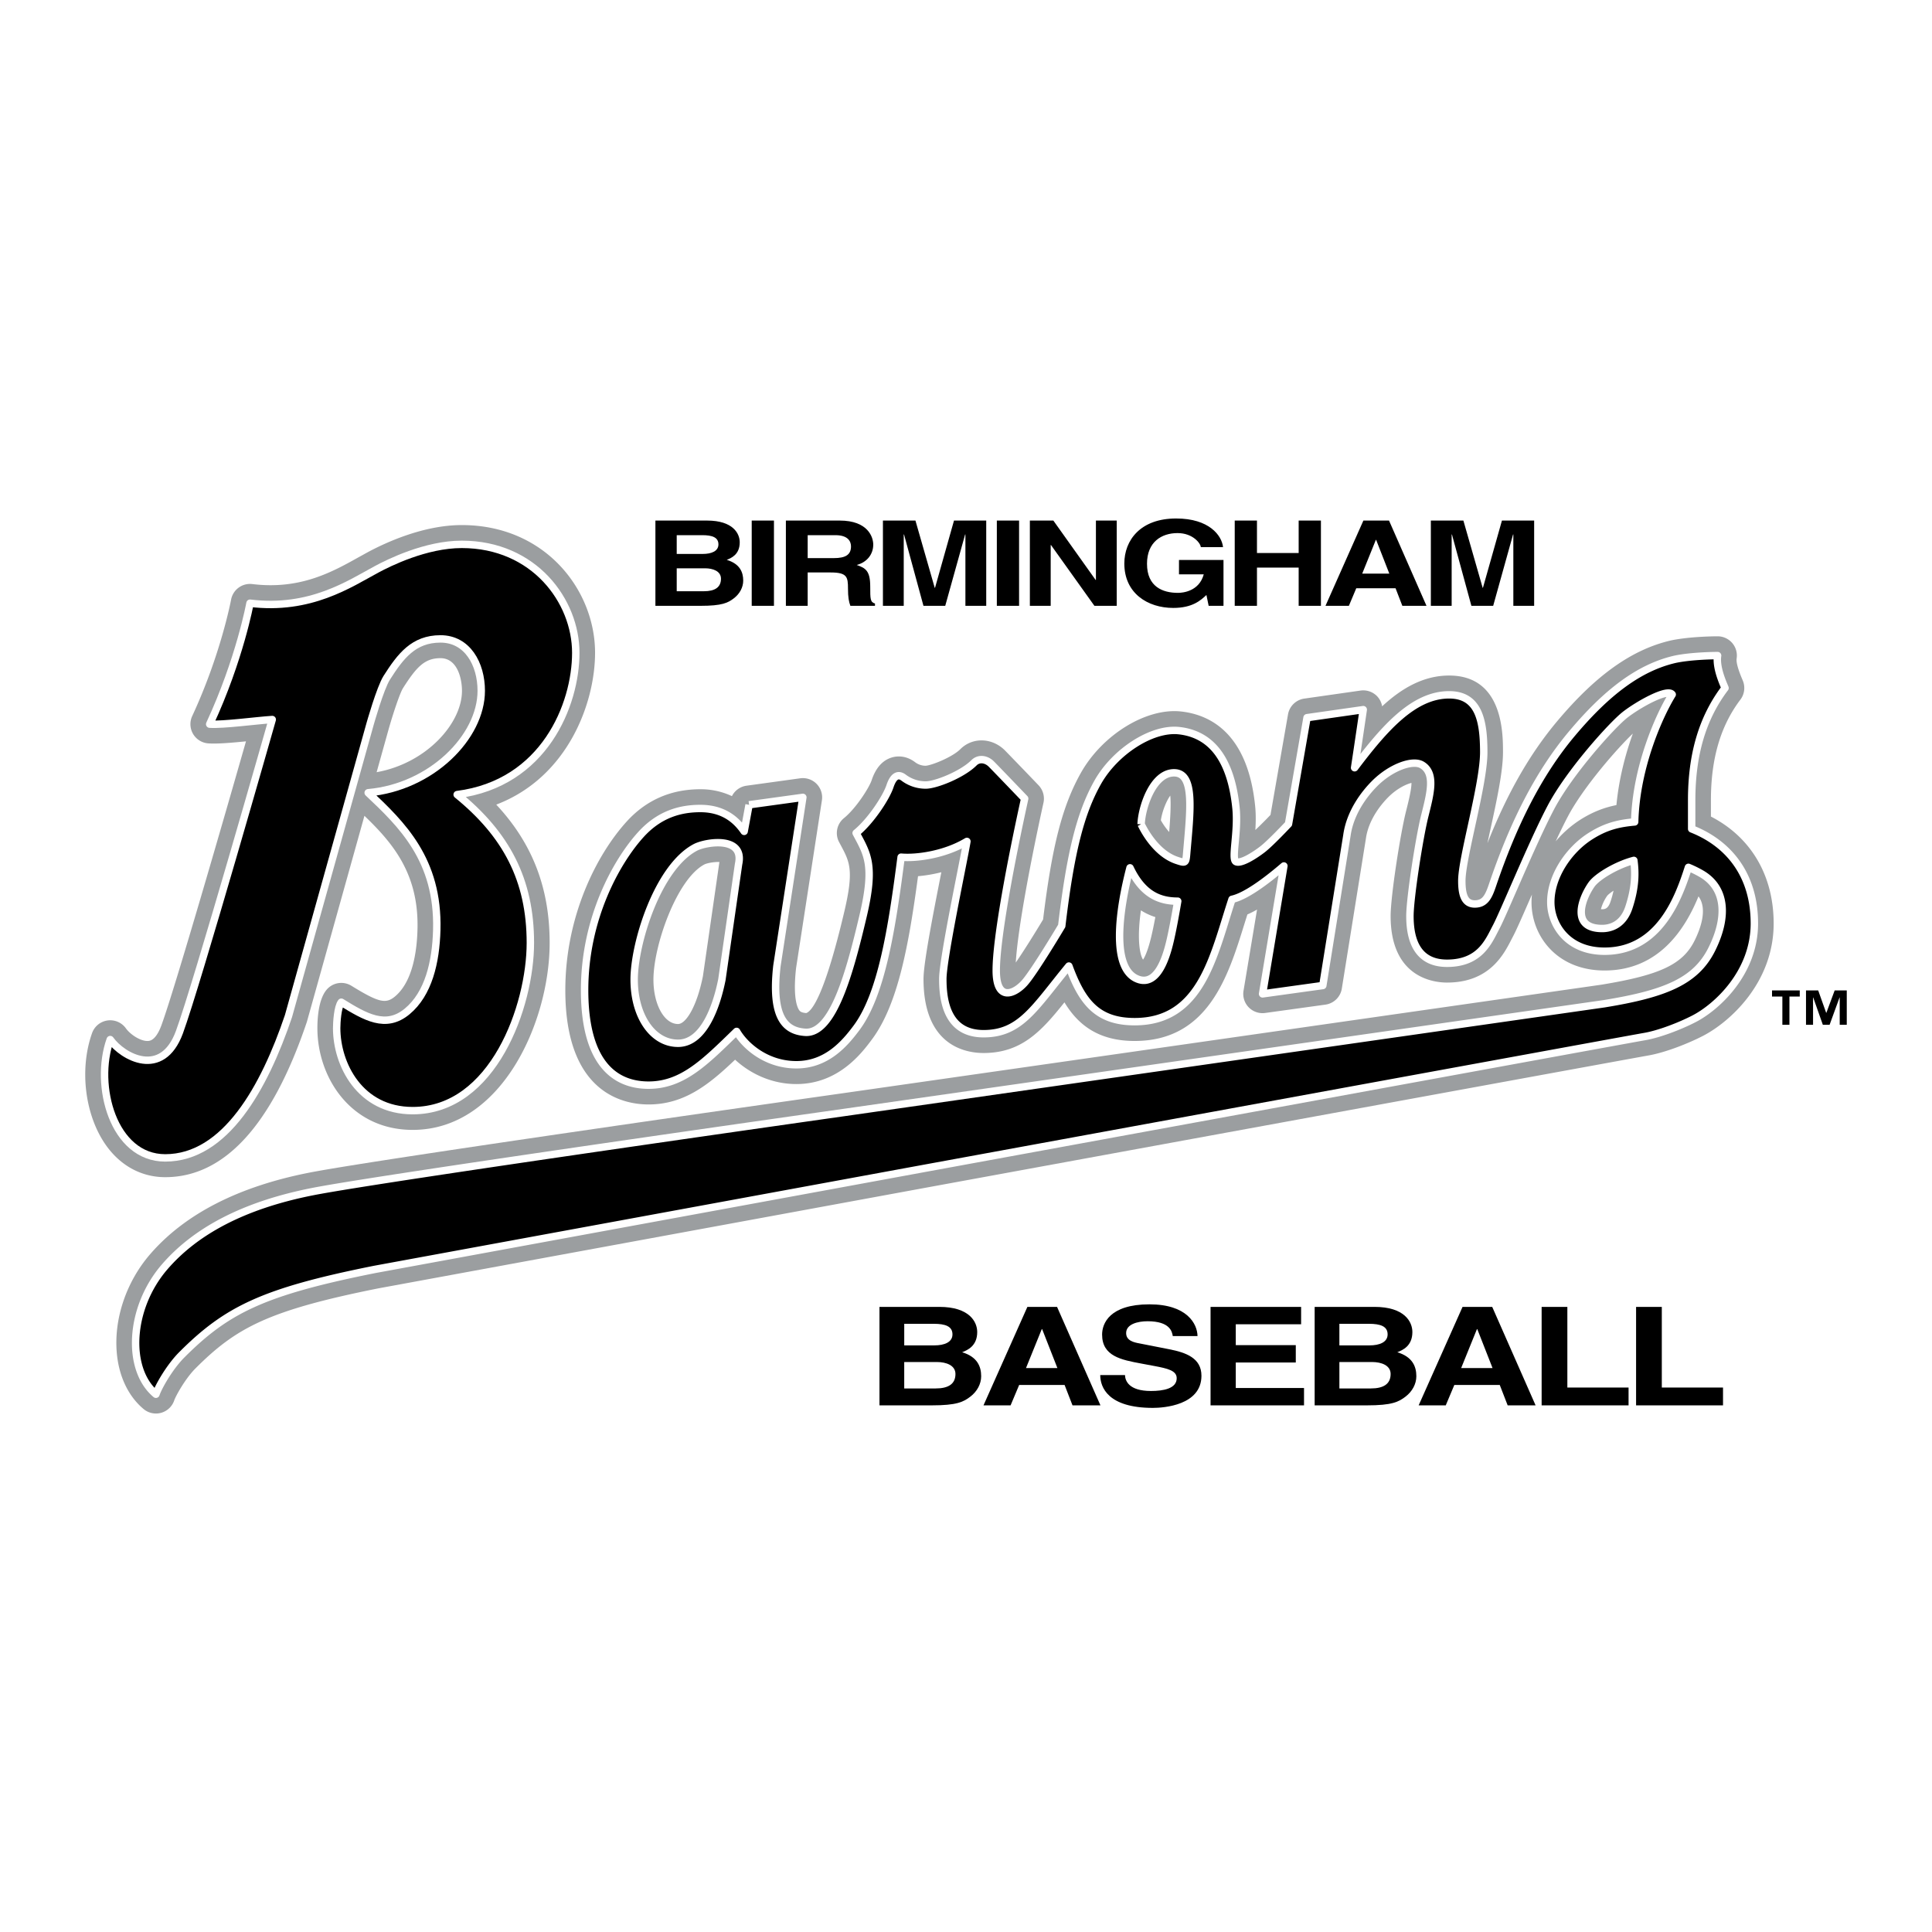
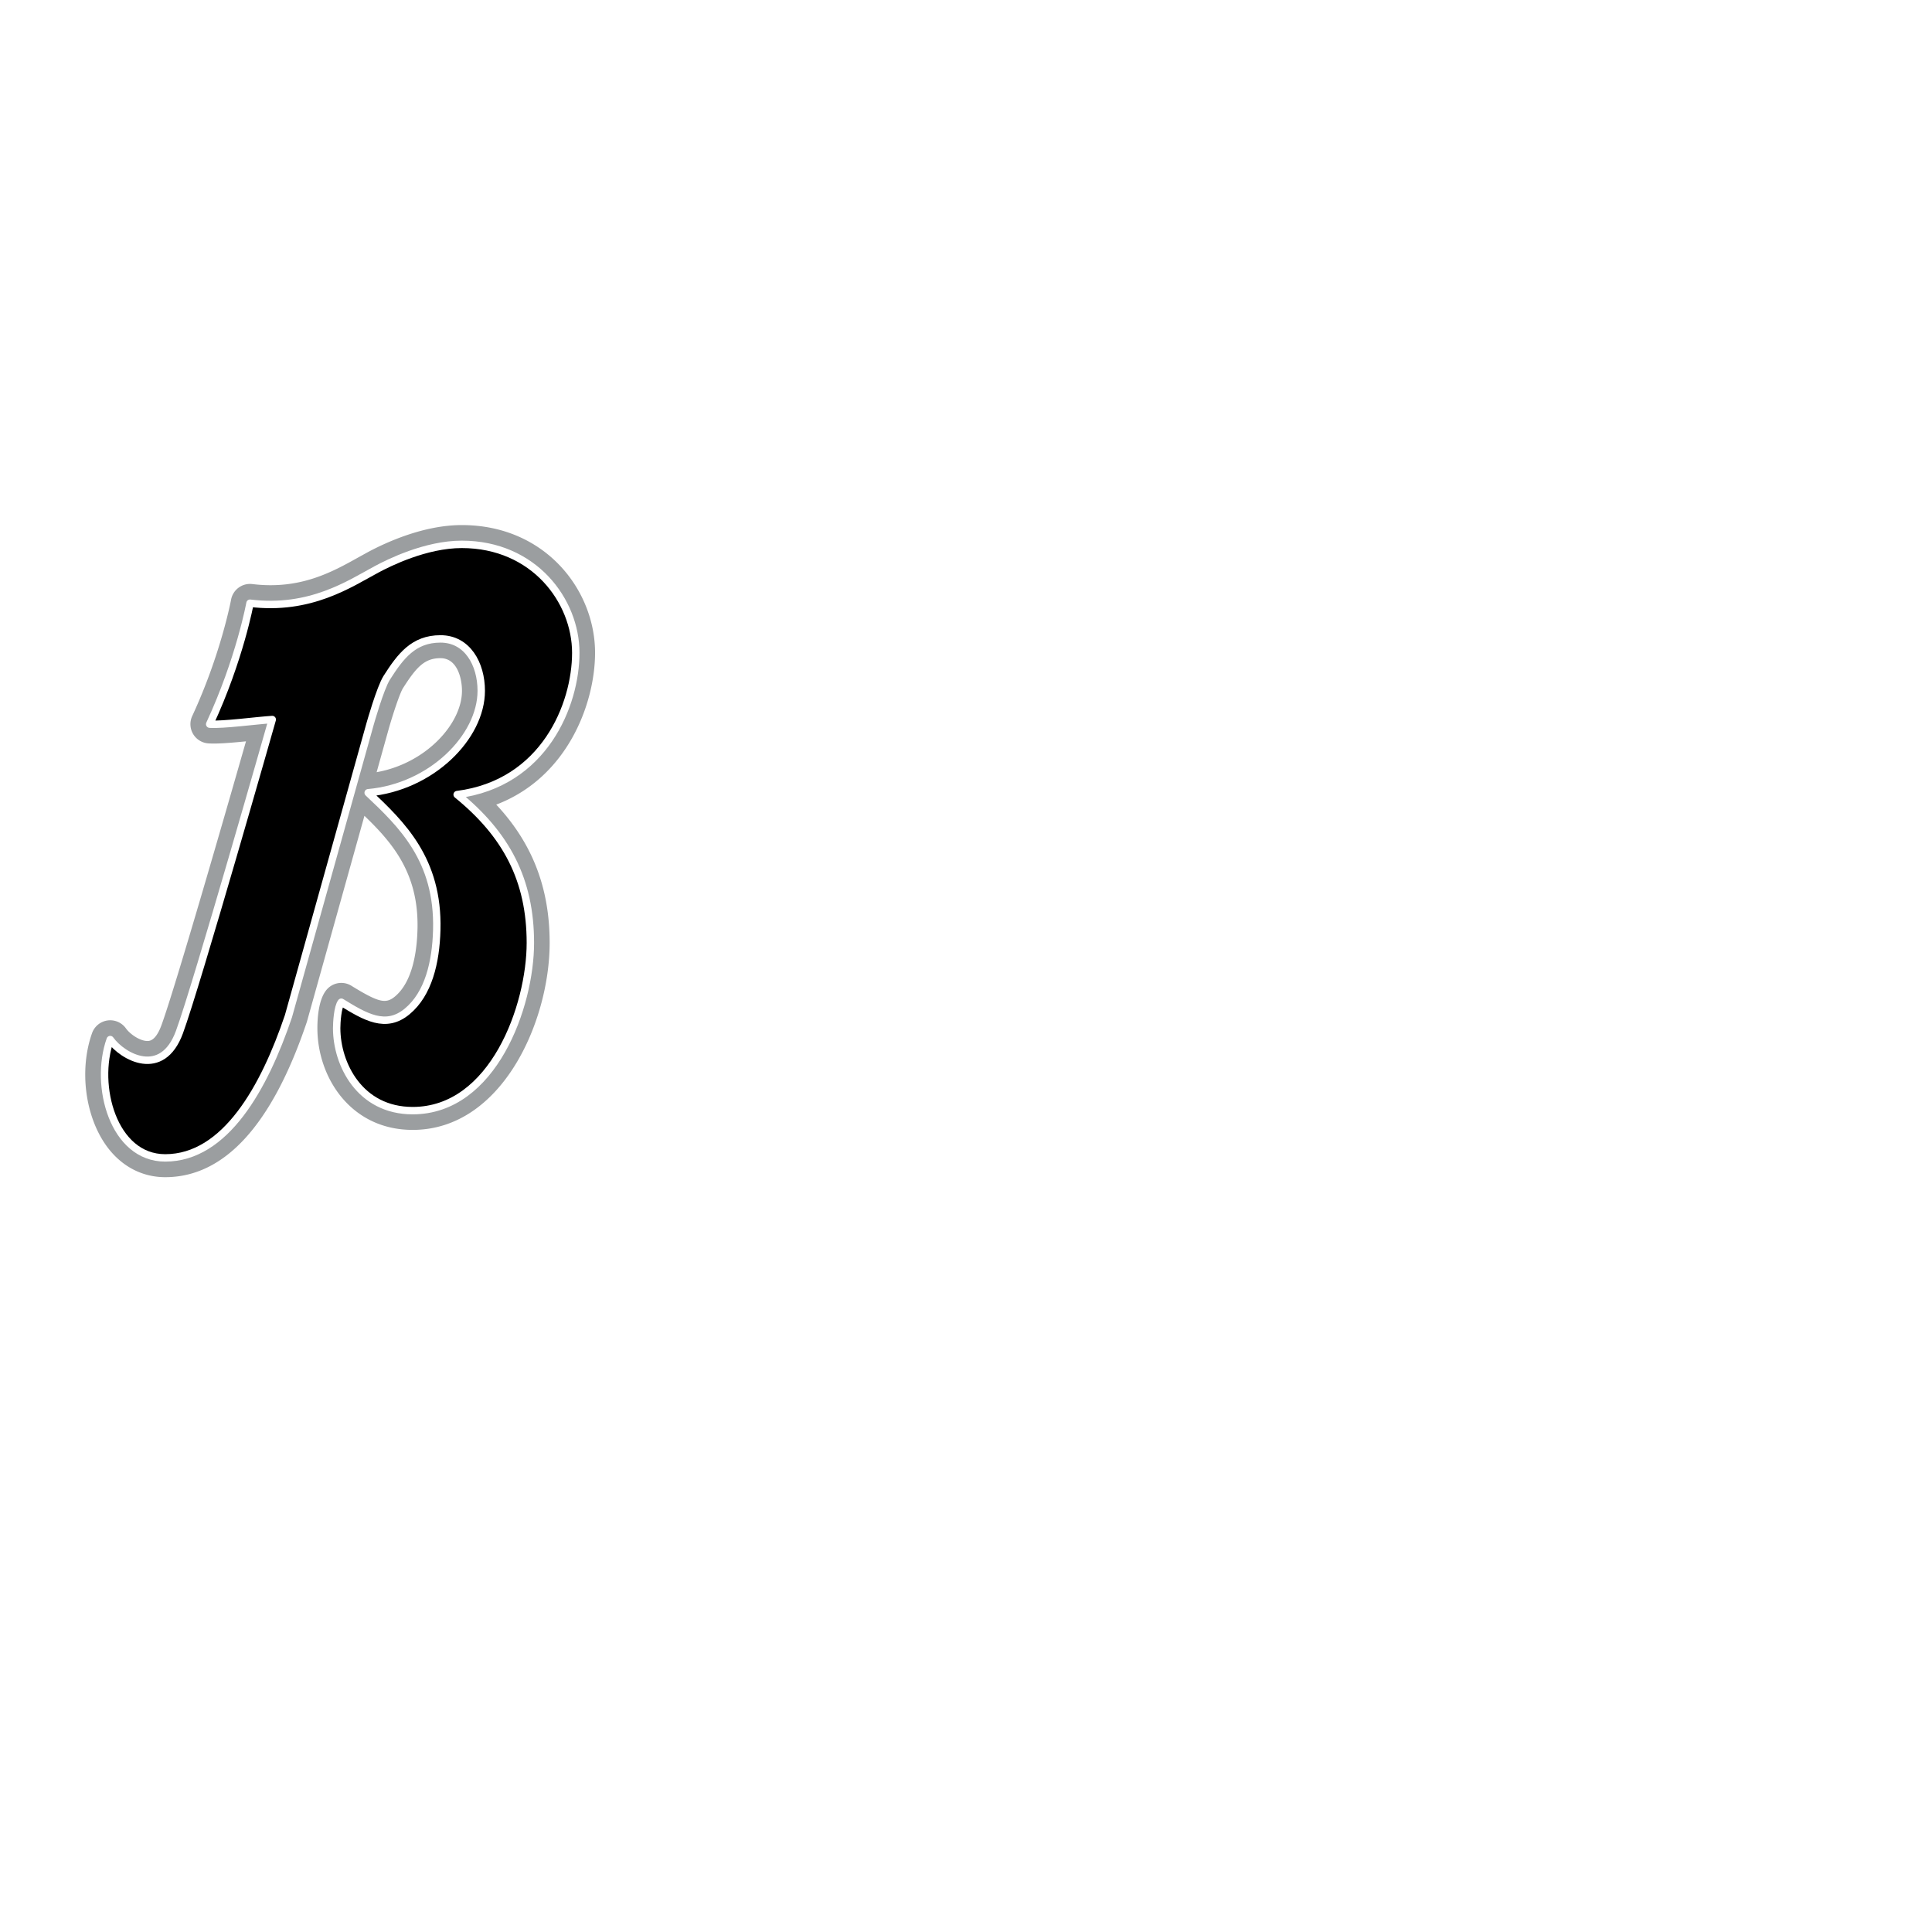
<svg xmlns="http://www.w3.org/2000/svg" width="2500" height="2500" viewBox="0 0 192.756 192.756">
  <path fill-rule="evenodd" clip-rule="evenodd" fill="#fff" d="M0 0h192.756v192.756H0V0z" />
  <path d="M16.483 117.447c5.906 0 10.657-5.199 14.12-15.455.011-.033.021-.064.03-.098l5.727-20.501c2.819 2.72 5.439 5.766 5.293 11.333-.059 2.255-.5 5.25-2.261 6.705-.915.756-1.644.574-4.332-1.08a1.92 1.92 0 0 0-2.51.438c-.769.961-.884 2.787-.884 3.789 0 4.924 3.332 10.152 9.506 10.152 8.917 0 13.667-10.836 13.667-18.659 0-5.464-1.709-9.922-5.328-13.794 7.158-2.729 9.859-10.161 9.859-15.148 0-6.263-4.973-12.742-13.296-12.742-3.79 0-7.528 1.708-9.419 2.726l-.895.494c-2.591 1.449-5.816 3.252-10.58 2.666a1.922 1.922 0 0 0-2.127 1.565c-.01.053-1.02 5.451-3.875 11.601a1.922 1.922 0 0 0 1.612 2.729c.891.062 2.302-.06 3.752-.204-1.962 6.858-7.087 24.665-8.445 28.35-.242.656-.656 1.457-1.252 1.537-.714.098-1.812-.594-2.282-1.25a1.922 1.922 0 0 0-3.378.473c-1.283 3.607-.715 8.203 1.381 11.174 1.455 2.063 3.557 3.199 5.917 3.199zm22.287-44.68c.454-1.607 1.139-3.644 1.435-4.108 1.343-2.111 2.159-2.993 3.741-2.993 1.693 0 2.145 2.046 2.145 3.255 0 3.28-3.577 7.239-8.515 8.121l1.194-4.275z" fill-rule="evenodd" clip-rule="evenodd" fill="#9b9ea0" />
-   <path d="M170.699 81.468v-1.636c0-4.137.961-7.417 2.939-10.027a1.921 1.921 0 0 0 .252-1.875 10.13 10.13 0 0 0-.086-.208c-.412-.982-.594-1.663-.539-2.022a1.921 1.921 0 0 0-1.9-2.216c-.111 0-2.719.004-4.65.412-3.885.896-7.477 3.449-11.338 8.041-2.746 3.266-5 7.21-6.975 12.191.092-.437.188-.875.281-1.304.627-2.865 1.271-5.828 1.271-7.769 0-1.894 0-7.656-5.375-7.656-2.543 0-4.721 1.253-6.684 3.071a1.916 1.916 0 0 0-.52-1.026 1.924 1.924 0 0 0-1.637-.546l-5.609.801a1.923 1.923 0 0 0-1.623 1.574l-1.75 10.031a40.925 40.925 0 0 1-1.508 1.504c.045-.761.062-1.574-.023-2.401-.736-7.18-4.412-9.086-7.369-9.42-3.473-.394-7.879 2.308-10.031 6.149-1.838 3.284-2.865 7.272-3.756 14.604-.838 1.396-1.98 3.226-2.725 4.294.199-3.375 1.52-10.284 2.764-15.942a1.93 1.93 0 0 0-.49-1.744 549.426 549.426 0 0 0-3.357-3.481c-1.281-1.281-3.232-1.335-4.446-.124-.794.795-2.853 1.616-3.459 1.656a1.72 1.72 0 0 1-1.055-.354c-.98-.736-1.896-.605-2.355-.462-.909.285-1.576 1.043-1.979 2.255-.247.742-1.553 2.802-2.763 3.785a1.918 1.918 0 0 0-.487 2.393l.174.326c.88 1.646 1.323 2.473.347 6.608-1.962 8.325-3.218 9.922-3.799 10.124-.491-.037-.613-.176-.669-.242-.169-.203-.694-1.105-.347-4.234-.011.08 2.579-16.749 2.579-16.749a1.923 1.923 0 0 0-2.164-2.198l-5.363.74a1.922 1.922 0 0 0-1.45 1.039 7.31 7.31 0 0 0-3.157-.687c-2.929 0-5.399 1.083-7.341 3.219-2.961 3.258-6.125 9.389-6.125 16.828 0 10.291 5.807 11.402 8.303 11.402 3.563 0 6.025-1.977 8.635-4.467 1.483 1.369 3.622 2.432 6.113 2.432 4.23 0 6.56-3.135 7.555-4.475 2.582-3.477 3.661-9.383 4.584-16.263a14.83 14.83 0 0 0 2.326-.397c-.978 4.958-1.779 9.16-1.779 10.658 0 6.66 4.191 7.379 5.992 7.379 3.789 0 5.775-2.184 8.07-5.055 1.334 2.211 3.355 3.854 7.002 3.854 7.338 0 9.338-6.467 10.947-11.662l.303-.961c.281-.122.6-.279.963-.486l-1.348 8.095c-.102.604.09 1.219.516 1.656a1.924 1.924 0 0 0 1.643.564l6.012-.832a1.925 1.925 0 0 0 1.635-1.6l2.404-14.98c.279-1.985 1.656-3.544 2.236-4.124.875-.875 1.799-1.292 2.307-1.418.014.61-.297 1.853-.494 2.645l-.047.184c-.592 2.372-1.537 8.498-1.537 10.453 0 6.161 4.305 6.639 5.623 6.639 4.223 0 5.654-2.788 6.422-4.286l.176-.339c.328-.614.922-1.973 1.742-3.853l.135-.305a7.397 7.397 0 0 0-.041.883c.059 3.327 2.58 6.696 7.287 6.696 5.494 0 8.084-4.251 9.371-7.394.93 1.246.197 3.236-.396 4.427-1.182 2.361-3.445 3.428-9.316 4.387l-75.787 10.844c-1.878.266-46.142 6.537-53.112 7.906-7.072 1.389-12.416 4.133-15.881 8.152-2.357 2.734-3.598 6.387-3.318 9.771.196 2.373 1.148 4.385 2.681 5.662a1.924 1.924 0 0 0 3.056-.871c.138-.41 1.082-2.148 2.125-3.193 4.062-4.062 7.269-5.783 18.25-7.98l54.958-10.105c.696-.127 69.791-12.787 71.736-13.127 1.754-.305 4.076-1.238 5.492-1.977 2.604-1.359 7.012-5.248 7.012-11.198-.003-4.794-2.267-8.608-6.259-10.663zm-55.697 11.365c-.385 1.81-.742 2.582-.959 2.91-.311-.459-.629-1.979-.213-4.917.445.286.926.509 1.439.672-.082.428-.166.868-.248 1.245l-.019.09zm1.756-13.456c.086.87-.002 2.319-.109 3.633a6.874 6.874 0 0 1-.83-1.169c.132-.903.55-1.932.939-2.464zm-44.982 6.624l-1.645 11.394c-.632 3.131-1.725 4.771-2.483 4.771-1.376 0-2.454-1.945-2.454-4.426 0-3.397 2.325-10.035 5.08-11.493.305-.152 1.032-.268 1.502-.246zm88.581 3.362c.088-.109.316-.293.627-.5-.074.33-.166.679-.293 1.064-.238.727-.557.788-.838.788-.051 0-.09-.003-.129-.005a4.24 4.24 0 0 1 .633-1.347zm-3.933-7.896c1.58-3.005 5.061-6.936 6.486-8.277-.75 2.078-1.393 4.537-1.639 7.133-1.191.24-2.354.663-3.656 1.494a10.994 10.994 0 0 0-2.402 2.122c.428-.917.842-1.772 1.211-2.472z" fill-rule="evenodd" clip-rule="evenodd" fill="#9b9ea0" />
  <path d="M24.943 60.183c6.01.74 9.963-1.944 12.622-3.375 1.202-.647 4.901-2.497 8.507-2.497 7.212 0 11.374 5.641 11.374 10.819S54.302 78.167 45.61 79.277c4.901 3.977 7.305 8.507 7.305 14.795s-3.698 16.737-11.743 16.737c-5.271 0-7.582-4.623-7.582-8.23 0-.555.092-2.127.462-2.588 2.404 1.479 4.438 2.682 6.565.924 2.127-1.756 2.874-4.902 2.959-8.137.185-7.027-3.514-10.541-6.843-13.685 6.288-.555 11.281-5.548 11.281-10.171 0-2.682-1.387-5.178-4.068-5.178-2.682 0-3.984 1.716-5.364 3.883-.647 1.017-1.664 4.624-1.664 4.624l-8.137 29.127c-2.404 7.119-6.288 14.146-12.298 14.146-5.179 0-7.12-7.213-5.486-11.805 1.232 1.727 5.178 3.945 6.904-.74 1.726-4.684 9.262-31.191 9.262-31.191-1.525.092-4.9.555-6.242.462 3.005-6.473 4.022-12.067 4.022-12.067z" fill-rule="evenodd" clip-rule="evenodd" stroke="#fff" stroke-width=".74" stroke-linejoin="round" stroke-miterlimit="2.613" />
-   <path d="M74.737 80.294l5.363-.74-2.589 16.829c-.555 4.994.739 6.473 2.82 6.611 2.774.186 4.438-5.918 5.779-11.604 1.205-5.109.416-6.18-.693-8.276 1.479-1.202 3.005-3.56 3.375-4.669.37-1.109.863-1.233 1.356-.863a3.65 3.65 0 0 0 2.219.74c.987 0 3.636-1.046 4.809-2.219.492-.493 1.232-.37 1.727.124.492.493 3.328 3.452 3.328 3.452-1.355 6.165-2.836 13.932-2.836 17.137s1.85 2.344 2.836 1.232c.986-1.109 3.699-5.67 3.699-5.67.863-7.274 1.85-11.22 3.576-14.302 1.725-3.082 5.432-5.484 8.137-5.178 3.268.37 5.18 2.92 5.67 7.705.248 2.404-.492 5.118 0 5.364.494.247 1.85-.616 2.652-1.233.801-.616 2.59-2.526 2.59-2.526l1.848-10.604 5.609-.802s-.615 4.192-.863 5.795c3.021-4.007 5.918-7.274 9.432-7.274 2.93 0 3.453 2.527 3.453 5.733s-2.188 10.51-2.188 12.822c0 1.387.277 2.312 1.293 2.312 1.018 0 1.371-.711 1.758-1.85 2.035-6.01 4.531-11.096 7.953-15.165 3.42-4.068 6.656-6.565 10.264-7.397 1.756-.37 4.252-.37 4.252-.37-.184 1.202.555 2.774.74 3.236-2.311 3.052-3.328 6.746-3.328 11.188v2.867c3.605 1.417 6.256 4.5 6.256 9.432 0 4.931-3.756 8.333-5.979 9.493-1.42.74-3.514 1.541-4.934 1.787-1.977.344-71.754 13.131-71.754 13.131L37.38 126.65c-11.096 2.219-14.733 4.008-19.233 8.508-1.233 1.232-2.342 3.205-2.589 3.945-2.959-2.467-2.683-8.586.863-12.699 3.083-3.574 7.891-6.164 14.795-7.521 7.001-1.375 53.015-7.891 53.015-7.891l75.822-10.848c6.043-.986 9.125-2.221 10.727-5.426 1.604-3.206 1.432-6.083-.984-7.52a10.867 10.867 0 0 0-1.342-.663c-.924 2.866-2.82 8.368-8.367 8.368-3.746 0-5.326-2.682-5.363-4.808-.047-2.589 1.756-5.271 3.93-6.658 1.611-1.029 2.912-1.295 4.438-1.433.139-5.594 2.543-10.773 3.746-12.714-.463-.647-3.422 1.017-4.717 2.034s-5.549 5.733-7.396 9.247c-1.85 3.513-4.717 10.541-5.457 11.928-.738 1.387-1.57 3.606-4.9 3.606-3.328 0-3.699-2.958-3.699-4.715s.926-7.767 1.48-9.986 1.109-4.254-.277-5.086c-.924-.555-3.098.23-4.717 1.85-1.016 1.017-2.449 2.866-2.773 5.178l-2.404 14.979-6.01.834 2.127-12.761c-1.941 1.664-3.885 3.051-5.178 3.329-1.85 5.64-3.053 12.206-9.711 12.206-3.791 0-5.27-2.035-6.564-5.549-3.422 4.162-4.809 6.75-8.508 6.75-3.699 0-4.068-3.42-4.068-5.455 0-2.034 2.071-11.731 2.404-13.731-2.219 1.341-5.085 1.71-6.565 1.572-.925 7.166-1.945 13.657-4.438 17.015-1.202 1.617-3.005 3.697-6.011 3.697-3.005 0-5.132-1.895-5.964-3.328-3.098 3.006-5.363 5.363-8.785 5.363-3.421 0-6.38-2.266-6.38-9.479 0-7.212 3.221-12.889 5.625-15.534 1.849-2.035 3.945-2.589 5.917-2.589 2.281 0 3.576 1.109 4.377 2.281l.491-2.652zm-5.363 4.253c-3.756 1.988-6.103 9.555-6.103 13.193 0 3.637 1.85 6.348 4.377 6.348s3.822-3.574 4.377-6.348l1.664-11.528c.616-2.837-3.267-2.219-4.315-1.665zm44.108 13.131c2.311.924 3.143-3.236 3.42-4.531.277-1.295.602-3.236.602-3.236-1.85 0-3.514-.694-4.762-3.329-1.109 4.253-1.908 10.037.74 11.096zm.37-15.442c.602 1.248 1.824 3.028 3.561 3.606.832.277.898.276.971-.555.369-4.347.879-8.184-1.248-8.184s-3.238 3.515-3.284 5.133zm49.16 3.606c-1.711.442-3.666 1.618-4.221 2.404-.971 1.375-2.127 4.392 1.062 4.392.602 0 2.035-.185 2.666-2.11.651-1.985.665-3.391.493-4.686z" fill-rule="evenodd" clip-rule="evenodd" />
-   <path d="M74.737 80.294l5.363-.74-2.589 16.829c-.555 4.994.739 6.473 2.82 6.611 2.774.186 4.438-5.918 5.779-11.604 1.205-5.109.416-6.18-.693-8.276 1.479-1.202 3.005-3.56 3.375-4.669.37-1.109.863-1.233 1.356-.863a3.65 3.65 0 0 0 2.219.74c.987 0 3.636-1.046 4.809-2.219.492-.493 1.232-.37 1.727.124.492.493 3.328 3.452 3.328 3.452-1.355 6.165-2.836 13.932-2.836 17.137s1.85 2.344 2.836 1.232c.986-1.109 3.699-5.67 3.699-5.67.863-7.274 1.85-11.22 3.576-14.302 1.725-3.082 5.432-5.484 8.137-5.178 3.268.37 5.18 2.92 5.67 7.705.248 2.404-.492 5.118 0 5.364.494.247 1.85-.616 2.652-1.233.801-.616 2.59-2.526 2.59-2.526l1.848-10.604 5.609-.802s-.615 4.192-.863 5.795c3.021-4.007 5.918-7.274 9.432-7.274 2.93 0 3.453 2.527 3.453 5.733s-2.188 10.51-2.188 12.822c0 1.387.277 2.312 1.293 2.312 1.018 0 1.371-.711 1.758-1.85 2.035-6.01 4.531-11.096 7.953-15.165 3.42-4.068 6.656-6.565 10.264-7.397 1.756-.37 4.252-.37 4.252-.37-.184 1.202.555 2.774.74 3.236-2.311 3.052-3.328 6.746-3.328 11.188v2.867c3.605 1.417 6.256 4.5 6.256 9.432 0 4.931-3.756 8.333-5.979 9.493-1.42.74-3.514 1.541-4.934 1.787-1.977.344-71.754 13.131-71.754 13.131L37.38 126.65c-11.096 2.219-14.733 4.008-19.233 8.508-1.233 1.232-2.342 3.205-2.589 3.945-2.959-2.467-2.683-8.586.863-12.699 3.083-3.574 7.891-6.164 14.795-7.521 7.001-1.375 53.015-7.891 53.015-7.891l75.822-10.848c6.043-.986 9.125-2.221 10.727-5.426 1.604-3.206 1.432-6.083-.984-7.52a10.867 10.867 0 0 0-1.342-.663c-.924 2.866-2.82 8.368-8.367 8.368-3.746 0-5.326-2.682-5.363-4.808-.047-2.589 1.756-5.271 3.93-6.658 1.611-1.029 2.912-1.295 4.438-1.433.139-5.594 2.543-10.773 3.746-12.714-.463-.647-3.422 1.017-4.717 2.034s-5.549 5.733-7.396 9.247c-1.85 3.513-4.717 10.541-5.457 11.928-.738 1.387-1.57 3.606-4.9 3.606-3.328 0-3.699-2.958-3.699-4.715s.926-7.767 1.48-9.986 1.109-4.254-.277-5.086c-.924-.555-3.098.23-4.717 1.85-1.016 1.017-2.449 2.866-2.773 5.178l-2.404 14.979-6.01.834 2.127-12.761c-1.941 1.664-3.885 3.051-5.178 3.329-1.85 5.64-3.053 12.206-9.711 12.206-3.791 0-5.27-2.035-6.564-5.549-3.422 4.162-4.809 6.75-8.508 6.75-3.699 0-4.068-3.42-4.068-5.455 0-2.034 2.071-11.731 2.404-13.731-2.219 1.341-5.085 1.71-6.565 1.572-.925 7.166-1.945 13.657-4.438 17.015-1.202 1.617-3.005 3.697-6.011 3.697-3.005 0-5.132-1.895-5.964-3.328-3.098 3.006-5.363 5.363-8.785 5.363-3.421 0-6.38-2.266-6.38-9.479 0-7.212 3.221-12.889 5.625-15.534 1.849-2.035 3.945-2.589 5.917-2.589 2.281 0 3.576 1.109 4.377 2.281l.491-2.652m-5.363 4.253c-3.756 1.988-6.103 9.555-6.103 13.193 0 3.637 1.85 6.348 4.377 6.348s3.822-3.574 4.377-6.348l1.664-11.528c.616-2.837-3.267-2.219-4.315-1.665m44.108 13.131c2.311.924 3.143-3.236 3.42-4.531.277-1.295.602-3.236.602-3.236-1.85 0-3.514-.694-4.762-3.329-1.109 4.253-1.908 10.037.74 11.096m.37-15.442c.602 1.248 1.824 3.028 3.561 3.606.832.277.898.276.971-.555.369-4.347.879-8.184-1.248-8.184s-3.238 3.515-3.284 5.133m49.16 3.606c-1.711.442-3.666 1.618-4.221 2.404-.971 1.375-2.127 4.392 1.062 4.392.602 0 2.035-.185 2.666-2.11.651-1.985.665-3.391.493-4.686z" fill="none" stroke="#fff" stroke-width=".74" stroke-linejoin="round" stroke-miterlimit="2.613" />
-   <path d="M67.517 56.699h2.818c.8 0 1.597.286 1.597 1.038 0 .87-.621 1.251-1.698 1.251h-2.717v-2.289zm-2.127 3.745h4.489c2.171 0 2.748-.293 3.354-.763.562-.435.918-1.075.918-1.754 0-.847-.341-1.678-1.643-2.069.438-.177 1.295-.521 1.295-1.749 0-.88-.665-2.172-3.263-2.172h-5.15v8.507zm2.127-7.05h2.539c1.002 0 1.622.215 1.622.918 0 .68-.694.955-1.564.955h-2.597v-1.873zM77.218 60.444h-2.219v-8.506h2.219v8.506zM80.583 55.683v-2.289h2.768c1.303 0 1.554.667 1.554 1.12 0 .847-.562 1.169-1.717 1.169h-2.605zm-2.174 4.759h2.173v-3.327h2.292c1.642 0 1.73.45 1.73 1.609 0 .876.089 1.314.237 1.718h2.456v-.227c-.474-.142-.474-.45-.474-1.692 0-1.586-.473-1.847-1.346-2.154 1.055-.284 1.647-1.091 1.647-2.034 0-.739-.518-2.398-3.345-2.398h-5.371v8.505h.001zM98.396 60.442h-2.077v-7.117h-.029l-1.983 7.117h-2.174l-1.937-7.117h-.03v7.117H88.09v-8.504h3.244l1.923 6.705h.031l1.892-6.705h3.216v8.504zM101.674 60.444h-2.219v-8.506h2.219v8.506zM109.34 51.938h2.076v8.506h-2.225l-4.334-6.066h-.029v6.066h-2.078v-8.506h2.344l4.217 5.924h.029v-5.924zM117.629 55.868h4.439v4.576h-1.48l-.223-1.081c-.561.521-1.375 1.29-3.312 1.29-2.555 0-4.879-1.467-4.879-4.43 0-2.325 1.613-4.505 5.189-4.493 3.252 0 4.539 1.682 4.658 2.856h-2.219c0-.333-.754-1.4-2.322-1.4-1.58 0-3.043.878-3.043 3.061 0 2.306 1.58 2.903 3.088 2.903.488 0 2.115-.152 2.574-1.849h-2.471v-1.433h.001zM125.408 56.63v3.814h-2.219v-8.506h2.219v3.236h4.16v-3.236h2.221v8.506h-2.221V56.63h-4.16zM137.27 53.86h.027l1.316 3.371h-2.705l1.362-3.371zm-1.954 4.828h3.918l.678 1.756h2.41l-3.738-8.506h-2.559l-3.781 8.506h2.334l.738-1.756zM153.062 60.442h-2.076v-7.117h-.029l-1.982 7.117h-2.174l-1.94-7.117h-.029v7.117h-2.076v-8.504h3.246l1.922 6.705h.029l1.895-6.705h3.214v8.504zM90.215 135.889h3.26c.928 0 1.851.33 1.851 1.195 0 1.002-.718 1.441-1.965 1.441h-3.146v-2.636zm-2.469 4.324h5.204c2.513 0 3.18-.34 3.881-.885.651-.504 1.061-1.242 1.061-2.025 0-.975-.393-1.936-1.899-2.389.509-.205 1.504-.604 1.504-2.016 0-1.014-.773-2.51-3.784-2.51h-5.968v9.825h.001zm2.469-8.137h2.94c1.156 0 1.873.246 1.873 1.055 0 .781-.802 1.098-1.809 1.098h-3.003v-2.153h-.001zM103.939 132.604h.035l1.523 3.887h-3.133l1.575-3.887zm-2.257 5.574h4.533l.789 2.035h2.789l-4.33-9.824h-2.961l-4.379 9.824h2.703l.856-2.035zM112.24 137.189c.016.549.359 1.59 2.596 1.59 1.213 0 2.564-.232 2.564-1.273 0-.768-.924-.973-2.225-1.219l-1.316-.246c-1.984-.371-3.902-.727-3.902-2.891 0-1.096.736-3.016 4.725-3.016 3.764 0 4.777 1.961 4.795 3.166h-2.469c-.07-.438-.275-1.479-2.516-1.479-.975 0-2.137.287-2.137 1.178 0 .766.787.932 1.299 1.027l2.992.588c1.678.328 3.223.877 3.223 2.645 0 2.949-3.768 3.207-4.844 3.207-4.482 0-5.254-2.057-5.254-3.277h2.469zM129.812 132.121h-6.519v2.082h5.988v1.733h-5.988v2.543h6.809v1.734h-9.325v-9.824h9.035v1.732zM133.631 135.889h3.26c.928 0 1.852.33 1.852 1.195 0 1.002-.719 1.441-1.967 1.441h-3.145v-2.636zm-2.469 4.324h5.203c2.514 0 3.18-.34 3.883-.885.65-.504 1.061-1.242 1.061-2.025 0-.975-.395-1.936-1.9-2.389.51-.205 1.504-.604 1.504-2.016 0-1.014-.771-2.51-3.781-2.51h-5.969v9.825h-.001zm2.469-8.137h2.939c1.156 0 1.873.246 1.873 1.055 0 .781-.803 1.098-1.809 1.098h-3.004v-2.153h.001zM147.355 132.604h.033l1.523 3.887h-3.131l1.575-3.887zm-2.257 5.574h4.533l.789 2.035h2.787l-4.328-9.824h-2.961l-4.379 9.824h2.703l.856-2.035zM156.375 138.434h6.107v1.779h-8.673v-9.824h2.566v8.045zM165.799 138.434h6.107v1.779h-8.674v-9.824h2.567v8.045zM179.561 99.426h-1.029v2.816h-.705v-2.816h-1.031v-.609h2.766v.609h-.001zm4.691 2.818h-.703v-2.727h-.016l-.994 2.727h-.674l-.961-2.727h-.016v2.725h-.703v-3.426h1.217l.797 2.236h.016l.83-2.236h1.207v3.428z" fill-rule="evenodd" clip-rule="evenodd" />
+   <path d="M74.737 80.294l5.363-.74-2.589 16.829c-.555 4.994.739 6.473 2.82 6.611 2.774.186 4.438-5.918 5.779-11.604 1.205-5.109.416-6.18-.693-8.276 1.479-1.202 3.005-3.56 3.375-4.669.37-1.109.863-1.233 1.356-.863a3.65 3.65 0 0 0 2.219.74c.987 0 3.636-1.046 4.809-2.219.492-.493 1.232-.37 1.727.124.492.493 3.328 3.452 3.328 3.452-1.355 6.165-2.836 13.932-2.836 17.137s1.85 2.344 2.836 1.232c.986-1.109 3.699-5.67 3.699-5.67.863-7.274 1.85-11.22 3.576-14.302 1.725-3.082 5.432-5.484 8.137-5.178 3.268.37 5.18 2.92 5.67 7.705.248 2.404-.492 5.118 0 5.364.494.247 1.85-.616 2.652-1.233.801-.616 2.59-2.526 2.59-2.526l1.848-10.604 5.609-.802s-.615 4.192-.863 5.795c3.021-4.007 5.918-7.274 9.432-7.274 2.93 0 3.453 2.527 3.453 5.733s-2.188 10.51-2.188 12.822v2.867c3.605 1.417 6.256 4.5 6.256 9.432 0 4.931-3.756 8.333-5.979 9.493-1.42.74-3.514 1.541-4.934 1.787-1.977.344-71.754 13.131-71.754 13.131L37.38 126.65c-11.096 2.219-14.733 4.008-19.233 8.508-1.233 1.232-2.342 3.205-2.589 3.945-2.959-2.467-2.683-8.586.863-12.699 3.083-3.574 7.891-6.164 14.795-7.521 7.001-1.375 53.015-7.891 53.015-7.891l75.822-10.848c6.043-.986 9.125-2.221 10.727-5.426 1.604-3.206 1.432-6.083-.984-7.52a10.867 10.867 0 0 0-1.342-.663c-.924 2.866-2.82 8.368-8.367 8.368-3.746 0-5.326-2.682-5.363-4.808-.047-2.589 1.756-5.271 3.93-6.658 1.611-1.029 2.912-1.295 4.438-1.433.139-5.594 2.543-10.773 3.746-12.714-.463-.647-3.422 1.017-4.717 2.034s-5.549 5.733-7.396 9.247c-1.85 3.513-4.717 10.541-5.457 11.928-.738 1.387-1.57 3.606-4.9 3.606-3.328 0-3.699-2.958-3.699-4.715s.926-7.767 1.48-9.986 1.109-4.254-.277-5.086c-.924-.555-3.098.23-4.717 1.85-1.016 1.017-2.449 2.866-2.773 5.178l-2.404 14.979-6.01.834 2.127-12.761c-1.941 1.664-3.885 3.051-5.178 3.329-1.85 5.64-3.053 12.206-9.711 12.206-3.791 0-5.27-2.035-6.564-5.549-3.422 4.162-4.809 6.75-8.508 6.75-3.699 0-4.068-3.42-4.068-5.455 0-2.034 2.071-11.731 2.404-13.731-2.219 1.341-5.085 1.71-6.565 1.572-.925 7.166-1.945 13.657-4.438 17.015-1.202 1.617-3.005 3.697-6.011 3.697-3.005 0-5.132-1.895-5.964-3.328-3.098 3.006-5.363 5.363-8.785 5.363-3.421 0-6.38-2.266-6.38-9.479 0-7.212 3.221-12.889 5.625-15.534 1.849-2.035 3.945-2.589 5.917-2.589 2.281 0 3.576 1.109 4.377 2.281l.491-2.652m-5.363 4.253c-3.756 1.988-6.103 9.555-6.103 13.193 0 3.637 1.85 6.348 4.377 6.348s3.822-3.574 4.377-6.348l1.664-11.528c.616-2.837-3.267-2.219-4.315-1.665m44.108 13.131c2.311.924 3.143-3.236 3.42-4.531.277-1.295.602-3.236.602-3.236-1.85 0-3.514-.694-4.762-3.329-1.109 4.253-1.908 10.037.74 11.096m.37-15.442c.602 1.248 1.824 3.028 3.561 3.606.832.277.898.276.971-.555.369-4.347.879-8.184-1.248-8.184s-3.238 3.515-3.284 5.133m49.16 3.606c-1.711.442-3.666 1.618-4.221 2.404-.971 1.375-2.127 4.392 1.062 4.392.602 0 2.035-.185 2.666-2.11.651-1.985.665-3.391.493-4.686z" fill="none" stroke="#fff" stroke-width=".74" stroke-linejoin="round" stroke-miterlimit="2.613" />
</svg>